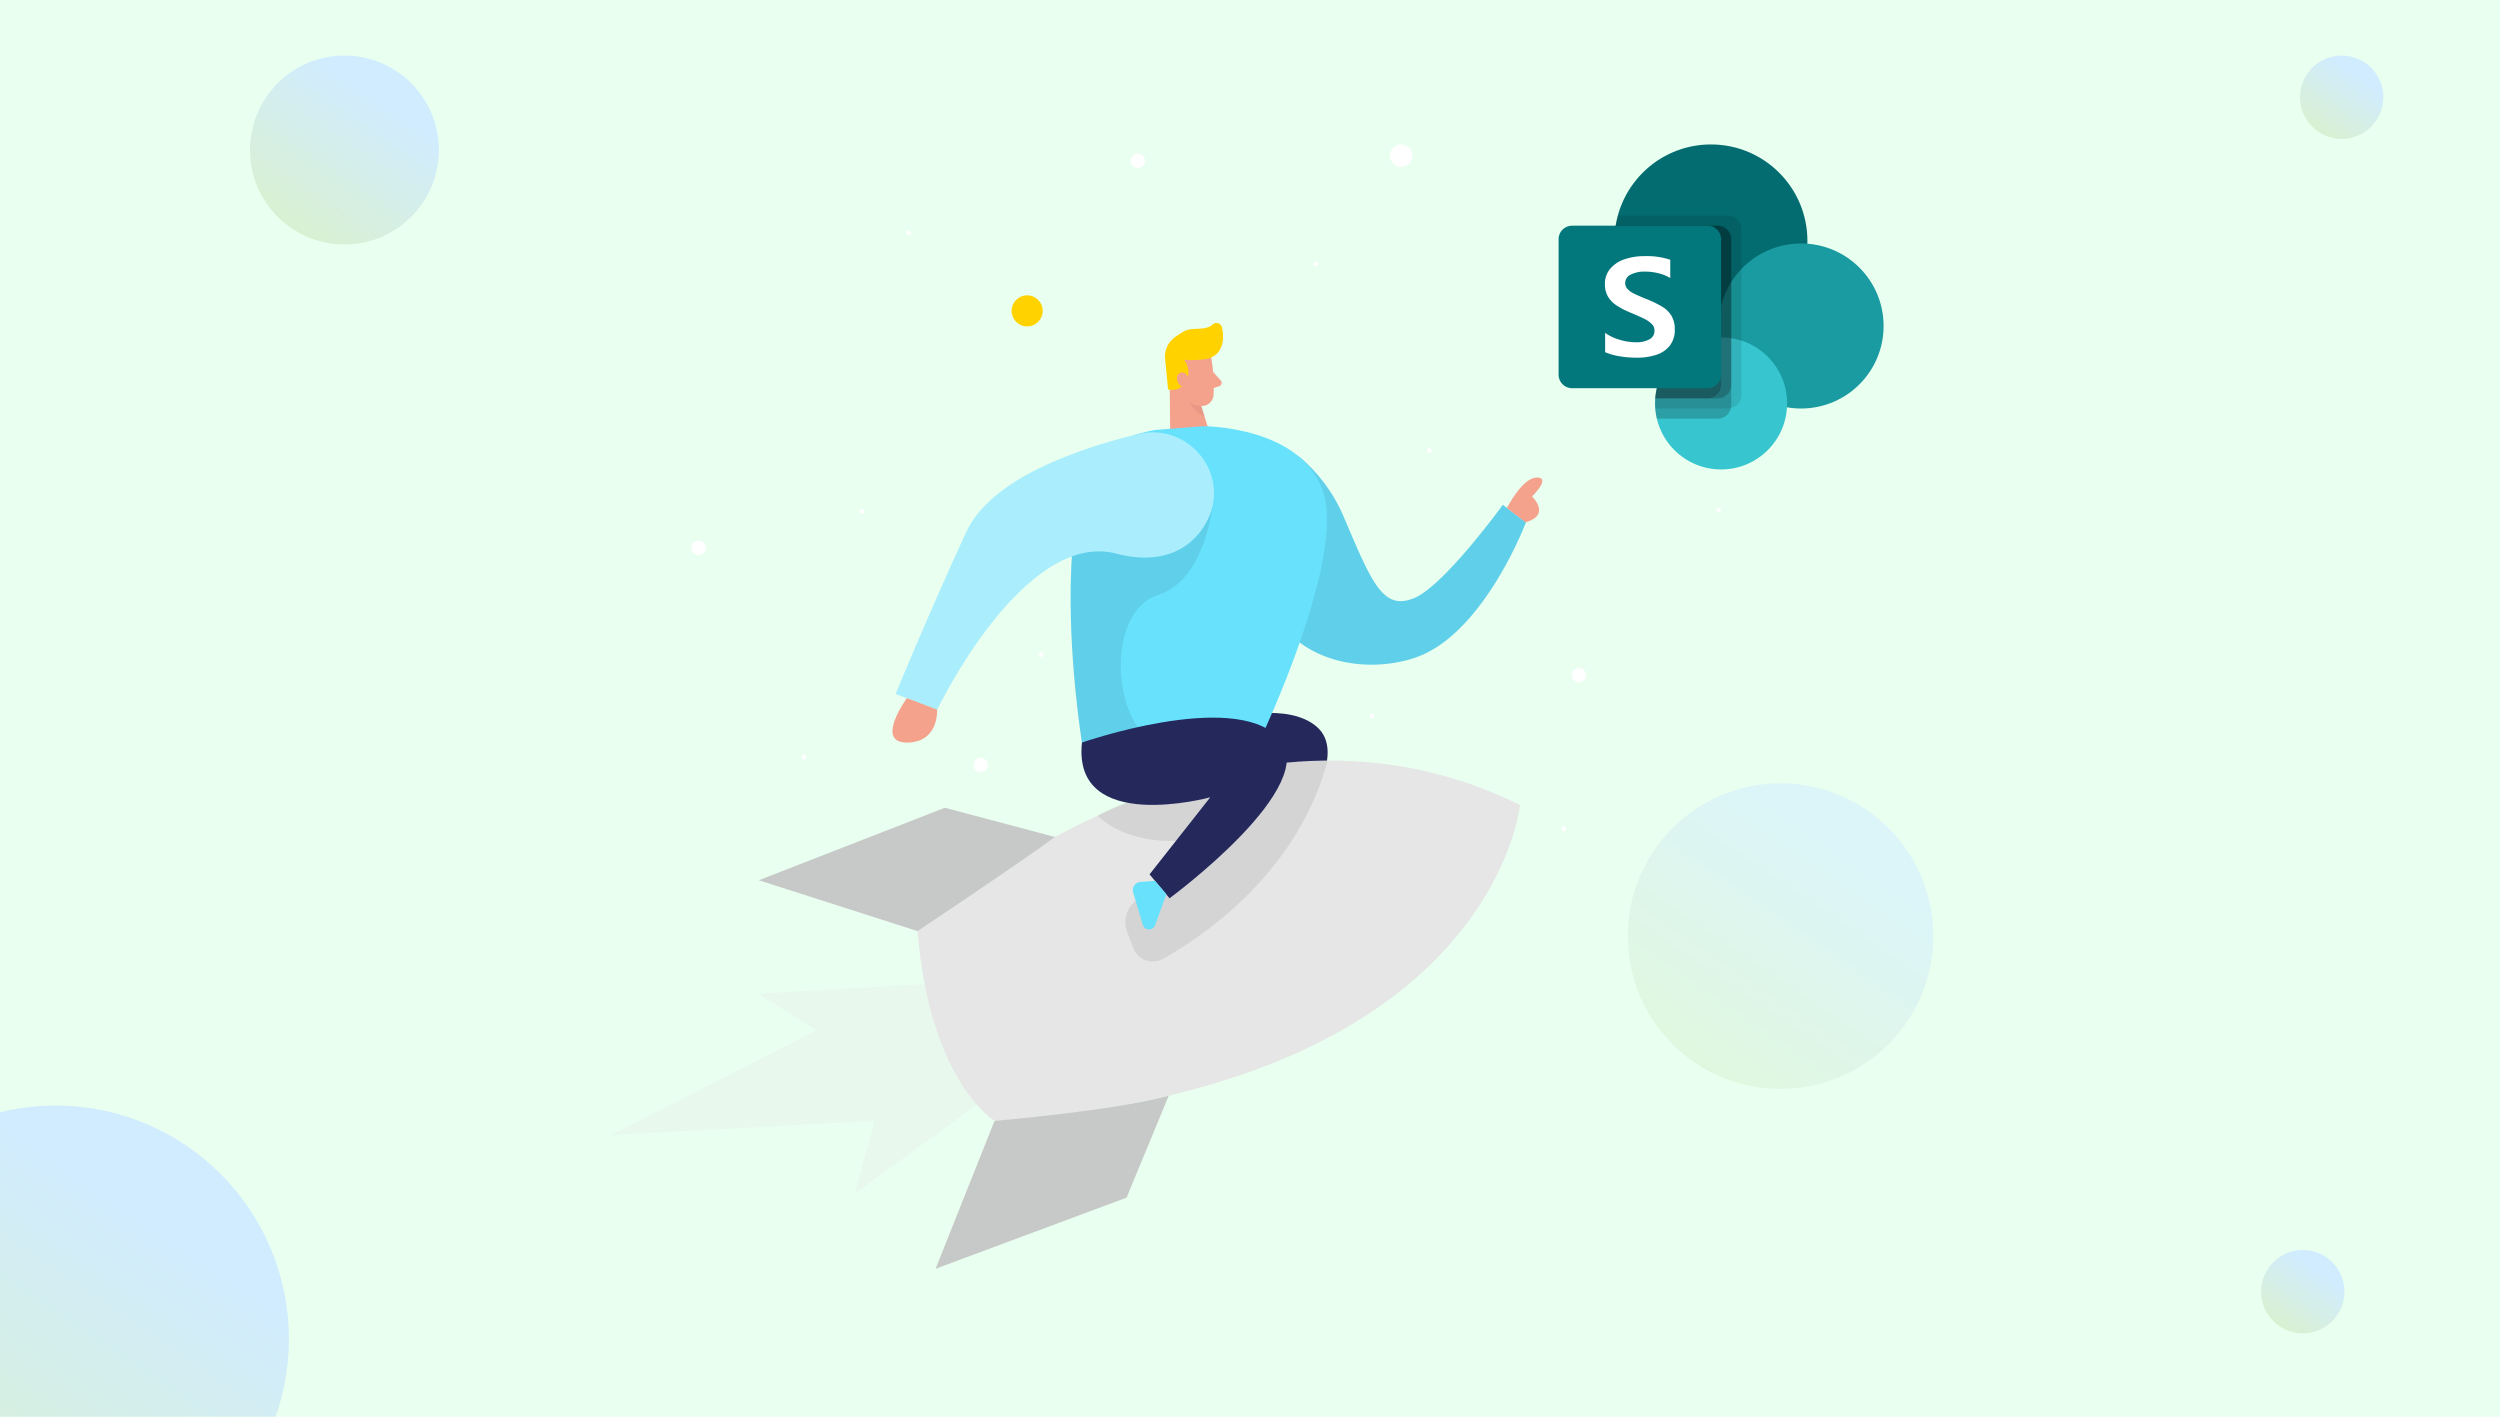
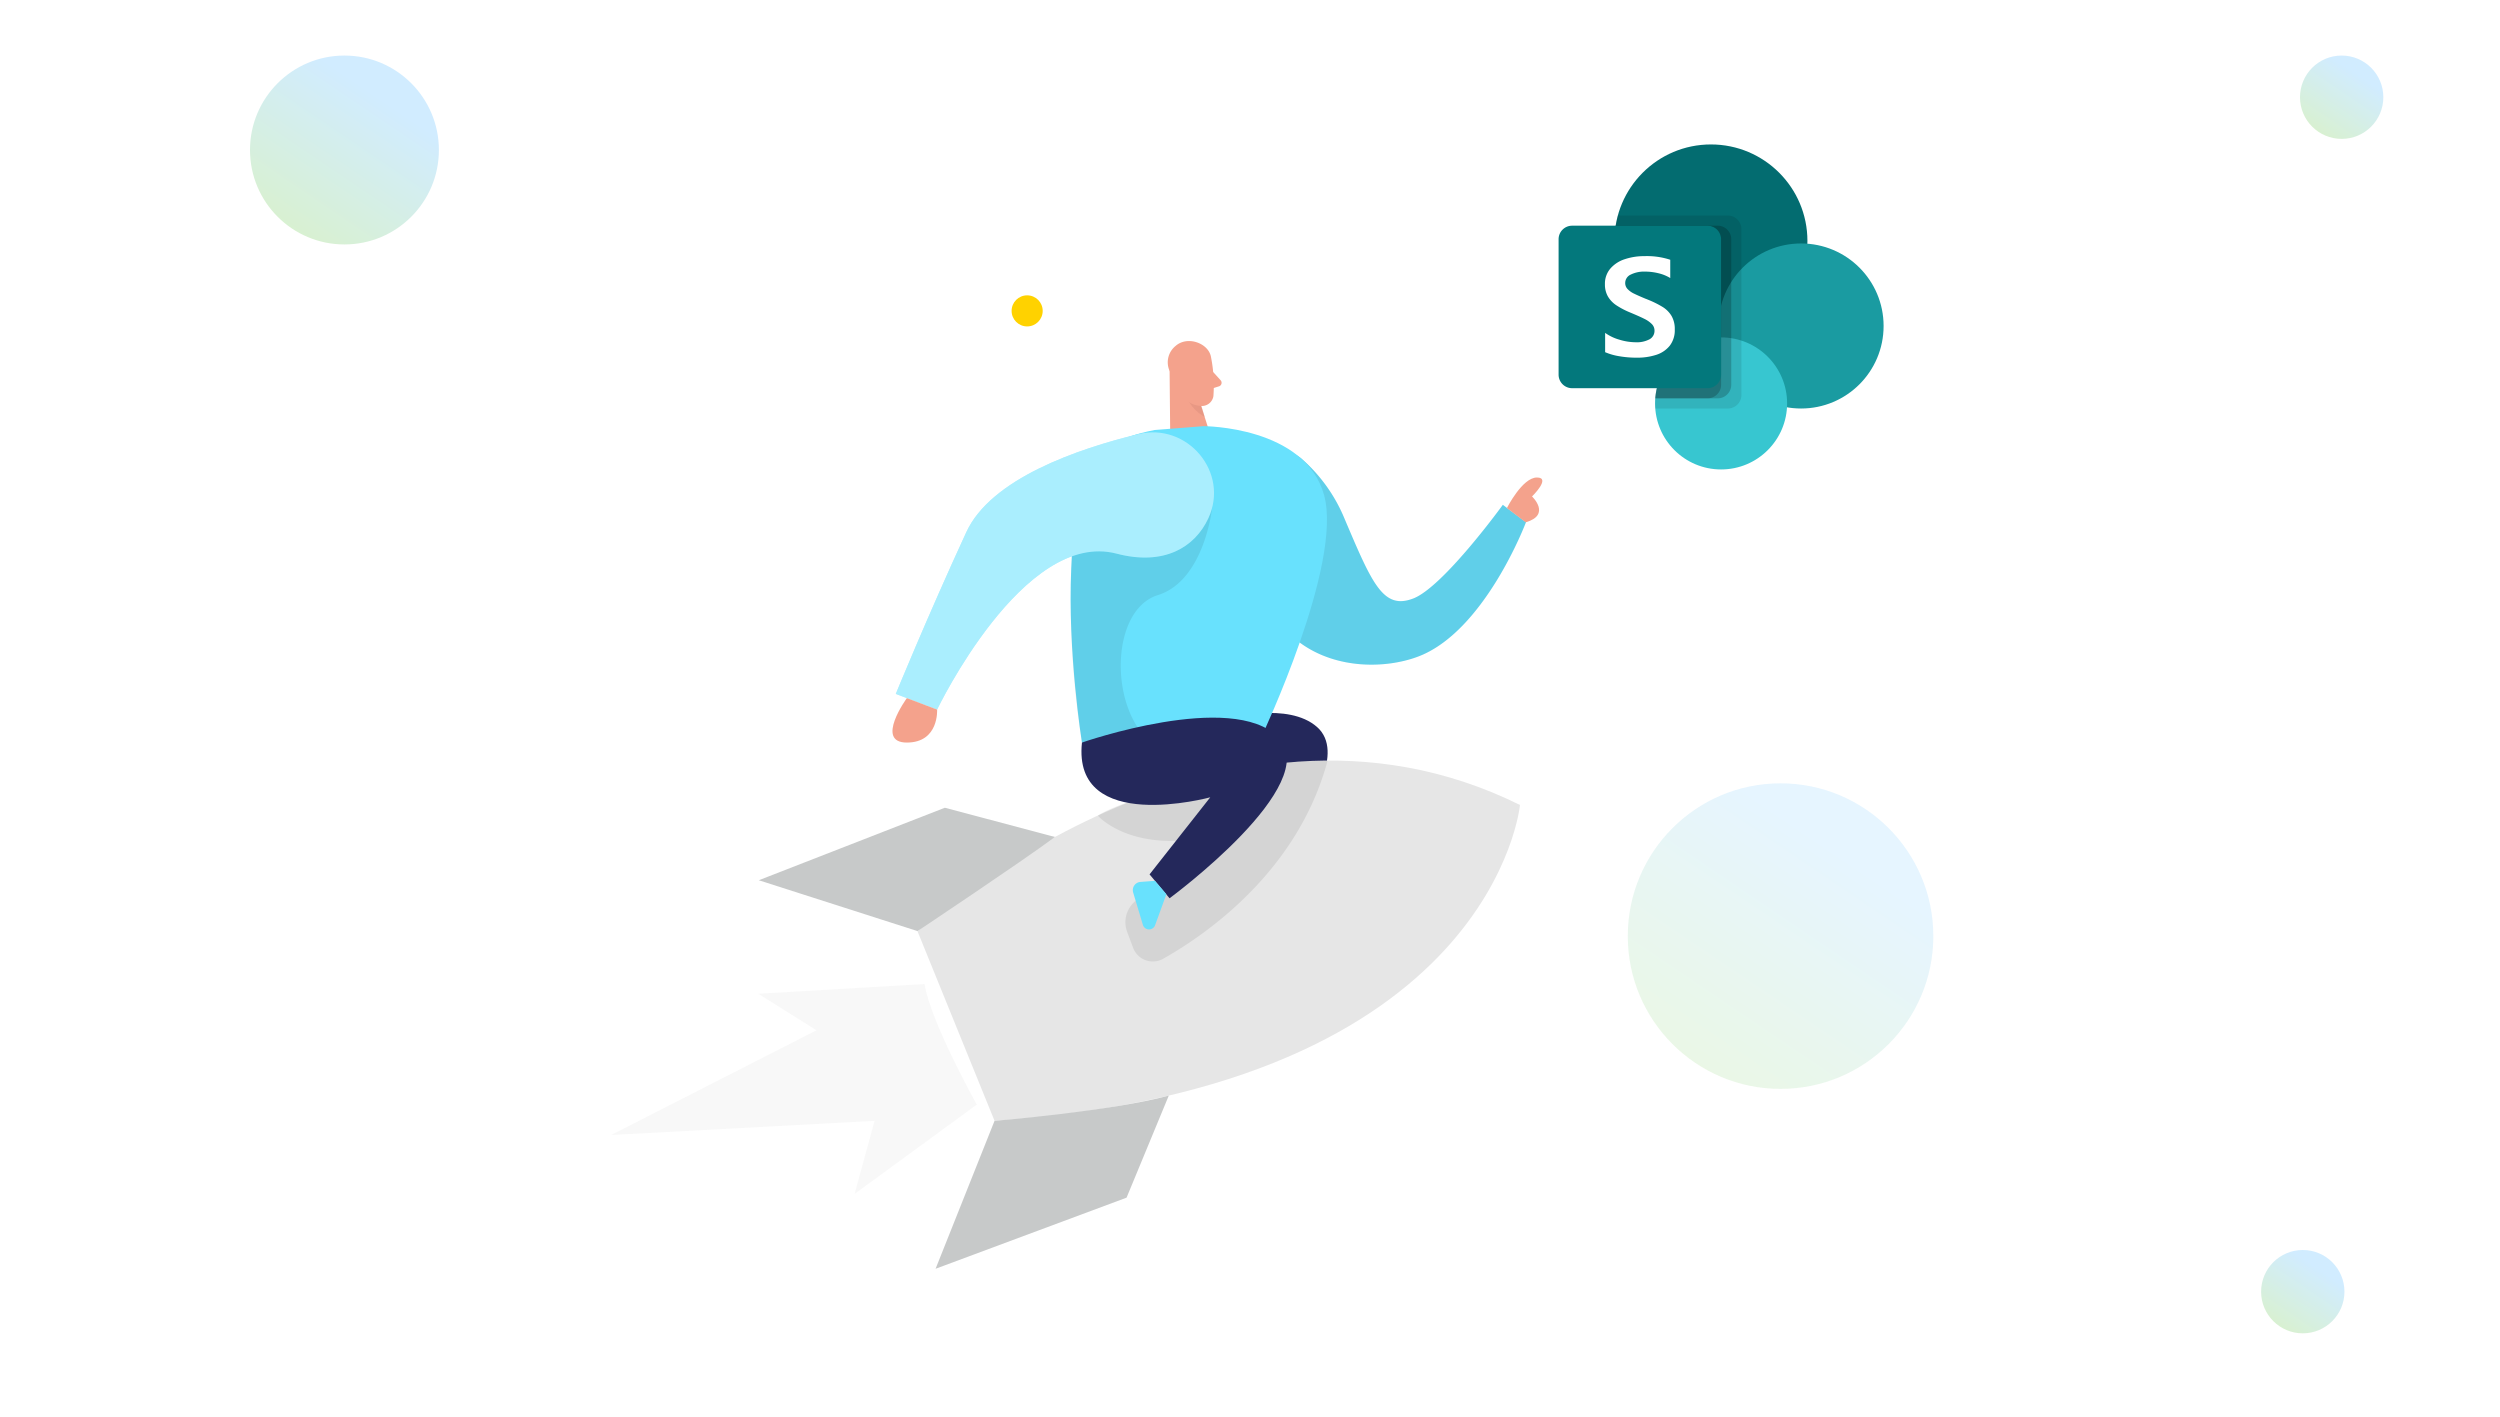
<svg xmlns="http://www.w3.org/2000/svg" width="450" height="255" viewBox="0 0 450 255">
  <defs>
    <linearGradient id="linear-gradient" x1="0.721" y1="0.248" x2="0.212" y2="1" gradientUnits="objectBoundingBox">
      <stop offset="0" stop-color="#d1ecff" />
      <stop offset="1" stop-color="#d9f1cd" />
    </linearGradient>
    <clipPath id="clip-path">
      <rect id="Rectangle_32" data-name="Rectangle 32" width="450" height="255" transform="translate(221 610)" fill="#d3edf5" />
    </clipPath>
  </defs>
  <g id="_ROI_in_Migrating_to_SharePoint_Online_" data-name=" ROI in Migrating to SharePoint Online " transform="translate(-510 -930)">
    <g id="Group_4678" data-name="Group 4678" transform="translate(-372 707)">
-       <rect id="Rectangle_31" data-name="Rectangle 31" width="450" height="255" transform="translate(882 223)" fill="#e9ffef" />
      <circle id="Ellipse_15" data-name="Ellipse 15" cx="7.5" cy="7.5" r="7.5" transform="translate(1296 233)" fill="url(#linear-gradient)" />
      <g id="Mask_Group_6" data-name="Mask Group 6" transform="translate(661 -387)" clip-path="url(#clip-path)">
-         <circle id="Ellipse_16" data-name="Ellipse 16" cx="42" cy="42" r="42" transform="translate(189 809)" fill="url(#linear-gradient)" />
-       </g>
+         </g>
      <circle id="Ellipse_17" data-name="Ellipse 17" cx="17" cy="17" r="17" transform="translate(927 233)" fill="url(#linear-gradient)" />
      <circle id="Ellipse_18" data-name="Ellipse 18" cx="27.5" cy="27.5" r="27.5" transform="translate(1175 364)" opacity="0.541" fill="url(#linear-gradient)" />
      <circle id="Ellipse_19" data-name="Ellipse 19" cx="7.5" cy="7.5" r="7.5" transform="translate(1289 448)" fill="url(#linear-gradient)" />
    </g>
    <g id="Group_4151" data-name="Group 4151" transform="translate(30.82 51.325)">
      <g id="Rocket_Boy_Two_Color" data-name="Rocket Boy_Two Color" transform="translate(512.97 867.495)">
        <path id="Path_15631" data-name="Path 15631" d="M202.9,154.86s10.752-3.052,15.953,1.526-1.833,14.576-1.833,14.576Z" transform="translate(-15.584 -14.353)" fill="#24285b" />
-         <path id="Path_15632" data-name="Path 15632" d="M139.1,194.369s54.084-49.647,108.44-22.74c0,0-4.709,50.752-94.575,56.856C152.965,228.484,141.319,221.547,139.1,194.369Z" transform="translate(-7.736 -15.555)" fill="#e6e6e6" />
+         <path id="Path_15632" data-name="Path 15632" d="M139.1,194.369s54.084-49.647,108.44-22.74c0,0-4.709,50.752-94.575,56.856Z" transform="translate(-7.736 -15.555)" fill="#e6e6e6" />
        <path id="Path_15633" data-name="Path 15633" d="M190.83,82.96l.132,13.769,7.542-.614-3.122-9.778Z" transform="translate(-14.099 -5.631)" fill="#f4a28c" />
        <path id="Path_15634" data-name="Path 15634" d="M196.531,89.075A4.929,4.929,0,0,1,193.9,88.04a7.892,7.892,0,0,0,3.648,4.455Z" transform="translate(-14.477 -6.256)" fill="#ce8172" opacity="0.31" />
        <path id="Path_15635" data-name="Path 15635" d="M208.866,104.323a4.771,4.771,0,0,1,7.761-2.859,28.941,28.941,0,0,1,7.8,10.857c4.99,11.752,6.963,16.435,12.374,14.356s16.119-16.856,16.119-16.856l4.166,3.122s-7.49,19.917-19.662,24.284C225.977,141.368,202.964,137.614,208.866,104.323Z" transform="translate(-16.2 -7.771)" fill="#68e1fd" />
        <path id="Path_15636" data-name="Path 15636" d="M208.866,104.323a4.771,4.771,0,0,1,7.761-2.859,28.941,28.941,0,0,1,7.8,10.857c4.99,11.752,6.963,16.435,12.374,14.356s16.119-16.856,16.119-16.856l4.166,3.122s-7.49,19.917-19.662,24.284C225.977,141.368,202.964,137.614,208.866,104.323Z" transform="translate(-16.2 -7.771)" opacity="0.08" />
        <path id="Path_15637" data-name="Path 15637" d="M198.257,80.486a26.2,26.2,0,0,1,.421,6.963A2.1,2.1,0,0,1,196.3,89.2a4.631,4.631,0,0,1-3.99-3.087l-1.64-3.508a3.789,3.789,0,0,1,1.2-4.192C194.029,76.5,197.888,77.943,198.257,80.486Z" transform="translate(-14.054 -4.964)" fill="#f4a28c" />
-         <path id="Path_15638" data-name="Path 15638" d="M197.178,80.319a17,17,0,0,1-3.868.132,3.508,3.508,0,0,1,.421,3.815,2.824,2.824,0,0,1-3.28,1.508l-.526-5.367a4.315,4.315,0,0,1,1.754-4.034,15.788,15.788,0,0,1,1.693-1.07c1.465-.789,3.832,0,5.1-1.21a1.009,1.009,0,0,1,1.658.482c.421,1.614.412,4.21-1.684,5.35a4.078,4.078,0,0,1-1.263.395Z" transform="translate(-13.984 -4.508)" fill="#ffd200" />
        <path id="Path_15639" data-name="Path 15639" d="M194.463,85.347s-.2-1.6-1.394-1.351-.877,2.578.754,2.631Z" transform="translate(-14.286 -5.755)" fill="#f4a28c" />
        <path id="Path_15640" data-name="Path 15640" d="M199.707,83.89l1.342,1.482a.675.675,0,0,1-.307,1.1l-1.552.474Z" transform="translate(-15.127 -5.746)" fill="#f4a28c" />
        <path id="Path_15641" data-name="Path 15641" d="M185.639,95.693,194.47,95s18.268,0,21.679,12.427-11.208,43.341-11.208,43.341l-32.379,1.21s-2.631-16.549-1.929-31.405S171.931,98.341,185.639,95.693Z" transform="translate(-11.6 -7.112)" fill="#68e1fd" />
        <path id="Path_15642" data-name="Path 15642" d="M196.01,111.4s-1.351,13.155-9.778,15.786-8.77,19.706-1.666,26.126l-12,.447a165.215,165.215,0,0,1-1.824-33.519C171.823,103.23,196.01,111.4,196.01,111.4Z" transform="translate(-11.605 -8.888)" opacity="0.08" />
        <path id="Path_15643" data-name="Path 15643" d="M190.89,111.758c3.868-8.27-3.754-17.321-12.629-15.163-10.831,2.631-26.494,7.989-30.932,17.654-7.016,15.225-12.69,29.107-12.69,29.107l7.437,2.815s15.558-32.5,32.317-28.064C182.892,120.335,188.452,116.994,190.89,111.758Z" transform="translate(-7.187 -7.269)" fill="#68e1fd" />
        <path id="Path_15644" data-name="Path 15644" d="M176.1,173.544s5.262,6.139,18.171,4.183l-11.717,11.489a4.92,4.92,0,0,0-1.166,5.262l1.07,2.859a3.78,3.78,0,0,0,5.4,1.982c7.639-4.3,24.249-15.681,29.6-35.659,0,0-4.753.079-8.077.36S182.055,169.764,176.1,173.544Z" transform="translate(-12.287 -15.558)" opacity="0.08" />
        <path id="Path_15645" data-name="Path 15645" d="M190.89,111.758c3.868-8.27-3.754-17.321-12.629-15.163-10.831,2.631-26.494,7.989-30.932,17.654-7.016,15.225-12.69,29.107-12.69,29.107l7.437,2.815s15.558-32.5,32.317-28.064C182.892,120.335,188.452,116.994,190.89,111.758Z" transform="translate(-7.187 -7.269)" fill="#fff" opacity="0.44" />
        <path id="Path_15646" data-name="Path 15646" d="M172.837,159.311s27.011-9.419,35.334-.956-19.566,28.985-19.566,28.985l-3.6-4.3,10.927-13.874S171.066,175.948,172.837,159.311Z" transform="translate(-11.875 -14.471)" fill="#24285b" />
        <path id="Path_15647" data-name="Path 15647" d="M159.824,178.582l-19.811-5.262L106.52,186.37l28.572,9.156S153.834,183.037,159.824,178.582Z" transform="translate(-3.728 -16.746)" fill="#c7c9c9" />
        <path id="Path_15648" data-name="Path 15648" d="M184.782,232.4l-7.6,18.373-34.378,12.8,10.612-26.626S174.679,235.171,184.782,232.4Z" transform="translate(-8.191 -24.013)" fill="#c7c9c9" />
        <path id="Path_15649" data-name="Path 15649" d="M187.28,188.32l-2.631.2a1.482,1.482,0,0,0-1.3,1.9l1.754,5.832a1.158,1.158,0,0,0,2.193.061l2.035-5.586Z" transform="translate(-13.171 -18.591)" fill="#68e1fd" />
        <path id="Path_15650" data-name="Path 15650" d="M260.07,111.039s2.771-5.5,5.4-5.5-.877,3.412-.877,3.412,3.508,3.3-1.14,4.657Z" transform="translate(-22.616 -8.409)" fill="#f4a28c" />
        <path id="Path_15651" data-name="Path 15651" d="M136.547,150.82s-5.823,8.007,0,8,5.446-5.937,5.446-5.937Z" transform="translate(-7.103 -13.978)" fill="#f4a28c" />
        <path id="Path_15652" data-name="Path 15652" d="M132.636,209.5,102.7,211.254l10.471,6.577L76.21,236.678l47.428-2.552-3.6,13.155,22-16.075S133.644,216.218,132.636,209.5Z" transform="translate(0 -21.196)" fill="#e6e6e6" opacity="0.3" />
        <circle id="Ellipse_78" data-name="Ellipse 78" cx="2.798" cy="2.798" r="2.798" transform="translate(148.299 64.341)" fill="#ffd200" />
        <circle id="Ellipse_79" data-name="Ellipse 79" cx="2.026" cy="2.026" r="2.026" transform="translate(216.398 37.18)" fill="#fff" />
        <circle id="Ellipse_80" data-name="Ellipse 80" cx="1.298" cy="1.298" r="1.298" transform="translate(249.118 131.404)" fill="#fff" />
        <circle id="Ellipse_81" data-name="Ellipse 81" cx="1.298" cy="1.298" r="1.298" transform="translate(90.663 108.48)" fill="#fff" />
        <circle id="Ellipse_82" data-name="Ellipse 82" cx="1.298" cy="1.298" r="1.298" transform="translate(169.715 38.829)" fill="#fff" />
        <circle id="Ellipse_83" data-name="Ellipse 83" cx="1.298" cy="1.298" r="1.298" transform="translate(141.441 147.576)" fill="#fff" />
        <circle id="Ellipse_84" data-name="Ellipse 84" cx="0.421" cy="0.421" r="0.421" transform="translate(110.518 147.041)" fill="#fff" />
        <circle id="Ellipse_85" data-name="Ellipse 85" cx="0.421" cy="0.421" r="0.421" transform="translate(129.321 52.694)" fill="#fff" />
        <circle id="Ellipse_86" data-name="Ellipse 86" cx="0.421" cy="0.421" r="0.421" transform="translate(202.585 58.307)" fill="#fff" />
-         <circle id="Ellipse_87" data-name="Ellipse 87" cx="0.421" cy="0.421" r="0.421" transform="translate(153.21 128.589)" fill="#fff" />
        <circle id="Ellipse_88" data-name="Ellipse 88" cx="0.421" cy="0.421" r="0.421" transform="translate(223.071 91.852)" fill="#fff" />
        <circle id="Ellipse_89" data-name="Ellipse 89" cx="0.421" cy="0.421" r="0.421" transform="translate(120.902 102.805)" fill="#fff" />
        <circle id="Ellipse_90" data-name="Ellipse 90" cx="0.421" cy="0.421" r="0.421" transform="translate(275.165 102.516)" fill="#fff" />
        <circle id="Ellipse_91" data-name="Ellipse 91" cx="0.421" cy="0.421" r="0.421" transform="translate(265.913 50.537)" fill="#fff" />
        <circle id="Ellipse_92" data-name="Ellipse 92" cx="0.421" cy="0.421" r="0.421" transform="translate(247.25 159.942)" fill="#fff" />
        <circle id="Ellipse_93" data-name="Ellipse 93" cx="0.421" cy="0.421" r="0.421" transform="translate(212.767 139.639)" fill="#fff" />
      </g>
      <g id="STYLE_COLOR" data-name="STYLE = COLOR" transform="translate(759.727 904.675)">
        <circle id="Ellipse_40" data-name="Ellipse 40" cx="17.367" cy="17.367" r="17.367" transform="translate(10.055)" fill="#036c70" />
        <circle id="Ellipse_41" data-name="Ellipse 41" cx="14.854" cy="14.854" r="14.854" transform="translate(28.793 17.824)" fill="#1a9ba1" />
        <circle id="Ellipse_42" data-name="Ellipse 42" cx="11.883" cy="11.883" r="11.883" transform="translate(17.367 34.734)" fill="#37c6d0" />
        <path id="Path_15559" data-name="Path 15559" d="M25.915,7H6.109A17.378,17.378,0,0,0,22.867,28.938c.506,0,1.007-.024,1.5-.066l.009.069A11.883,11.883,0,0,0,12.813,40.82q0,.461.035.914H25.915A2.444,2.444,0,0,0,28.352,39.3V9.437A2.444,2.444,0,0,0,25.915,7Z" transform="translate(4.555 5.797)" opacity="0.1" />
-         <path id="Path_15560" data-name="Path 15560" d="M24.088,8H5.715A17.376,17.376,0,0,0,22.868,28.109c.506,0,1.007-.024,1.5-.066l.009.069a11.892,11.892,0,0,0-11.25,14.621H24.088A2.444,2.444,0,0,0,26.525,40.3V10.437A2.444,2.444,0,0,0,24.088,8Z" transform="translate(4.554 6.625)" opacity="0.2" />
        <path id="Path_15561" data-name="Path 15561" d="M24.088,8H5.715A17.376,17.376,0,0,0,22.868,28.109c.506,0,1.007-.024,1.5-.066l.009.069A11.883,11.883,0,0,0,12.847,39.078H24.088a2.444,2.444,0,0,0,2.437-2.437v-26.2A2.444,2.444,0,0,0,24.088,8Z" transform="translate(4.554 6.625)" opacity="0.2" />
        <path id="Path_15562" data-name="Path 15562" d="M22.26,8H5.715A17.376,17.376,0,0,0,22.868,28.109c.506,0,1.007-.024,1.5-.066l.009.069A11.883,11.883,0,0,0,12.847,39.078H22.26A2.444,2.444,0,0,0,24.7,36.641v-26.2A2.444,2.444,0,0,0,22.26,8Z" transform="translate(4.554 6.625)" opacity="0.2" />
        <path id="Back_Plate" data-name="Back Plate" d="M2.437,8H26.813a2.437,2.437,0,0,1,2.437,2.437V34.813a2.437,2.437,0,0,1-2.437,2.437H2.437A2.437,2.437,0,0,1,0,34.813V10.437A2.437,2.437,0,0,1,2.437,8Z" transform="translate(0 6.625)" fill="#03787c" />
        <path id="Path_15563" data-name="Path 15563" d="M6.589,19.825a4.835,4.835,0,0,1-1.5-1.59,4.316,4.316,0,0,1-.525-2.175,4.186,4.186,0,0,1,.974-2.817,5.744,5.744,0,0,1,2.589-1.689A10.936,10.936,0,0,1,11.662,11a13.444,13.444,0,0,1,4.66.653v3.291a7.287,7.287,0,0,0-2.108-.861,10.23,10.23,0,0,0-2.466-.3,5.349,5.349,0,0,0-2.534.536,1.664,1.664,0,0,0-1,1.523,1.543,1.543,0,0,0,.426,1.079,3.879,3.879,0,0,0,1.146.819q.72.358,2.15.951a2.253,2.253,0,0,1,.309.122,17.727,17.727,0,0,1,2.711,1.338,4.852,4.852,0,0,1,1.6,1.614,4.676,4.676,0,0,1,.58,2.435,4.534,4.534,0,0,1-.912,2.934,5.1,5.1,0,0,1-2.441,1.638,11.059,11.059,0,0,1-3.477.506,18.332,18.332,0,0,1-3.148-.26A10.808,10.808,0,0,1,4.6,28.287V24.81a8.227,8.227,0,0,0,2.589,1.234,10.079,10.079,0,0,0,2.848.457,4.9,4.9,0,0,0,2.583-.548,1.731,1.731,0,0,0,.868-1.548A1.653,1.653,0,0,0,13,23.22a4.943,4.943,0,0,0-1.344-.936q-.857-.431-2.534-1.133a14.369,14.369,0,0,1-2.534-1.325Z" transform="translate(3.776 9.105)" fill="#fff" />
        <path id="Path_15564" data-name="Path 15564" d="M0,0H58.5V58.5H0Z" fill="none" />
      </g>
    </g>
  </g>
</svg>